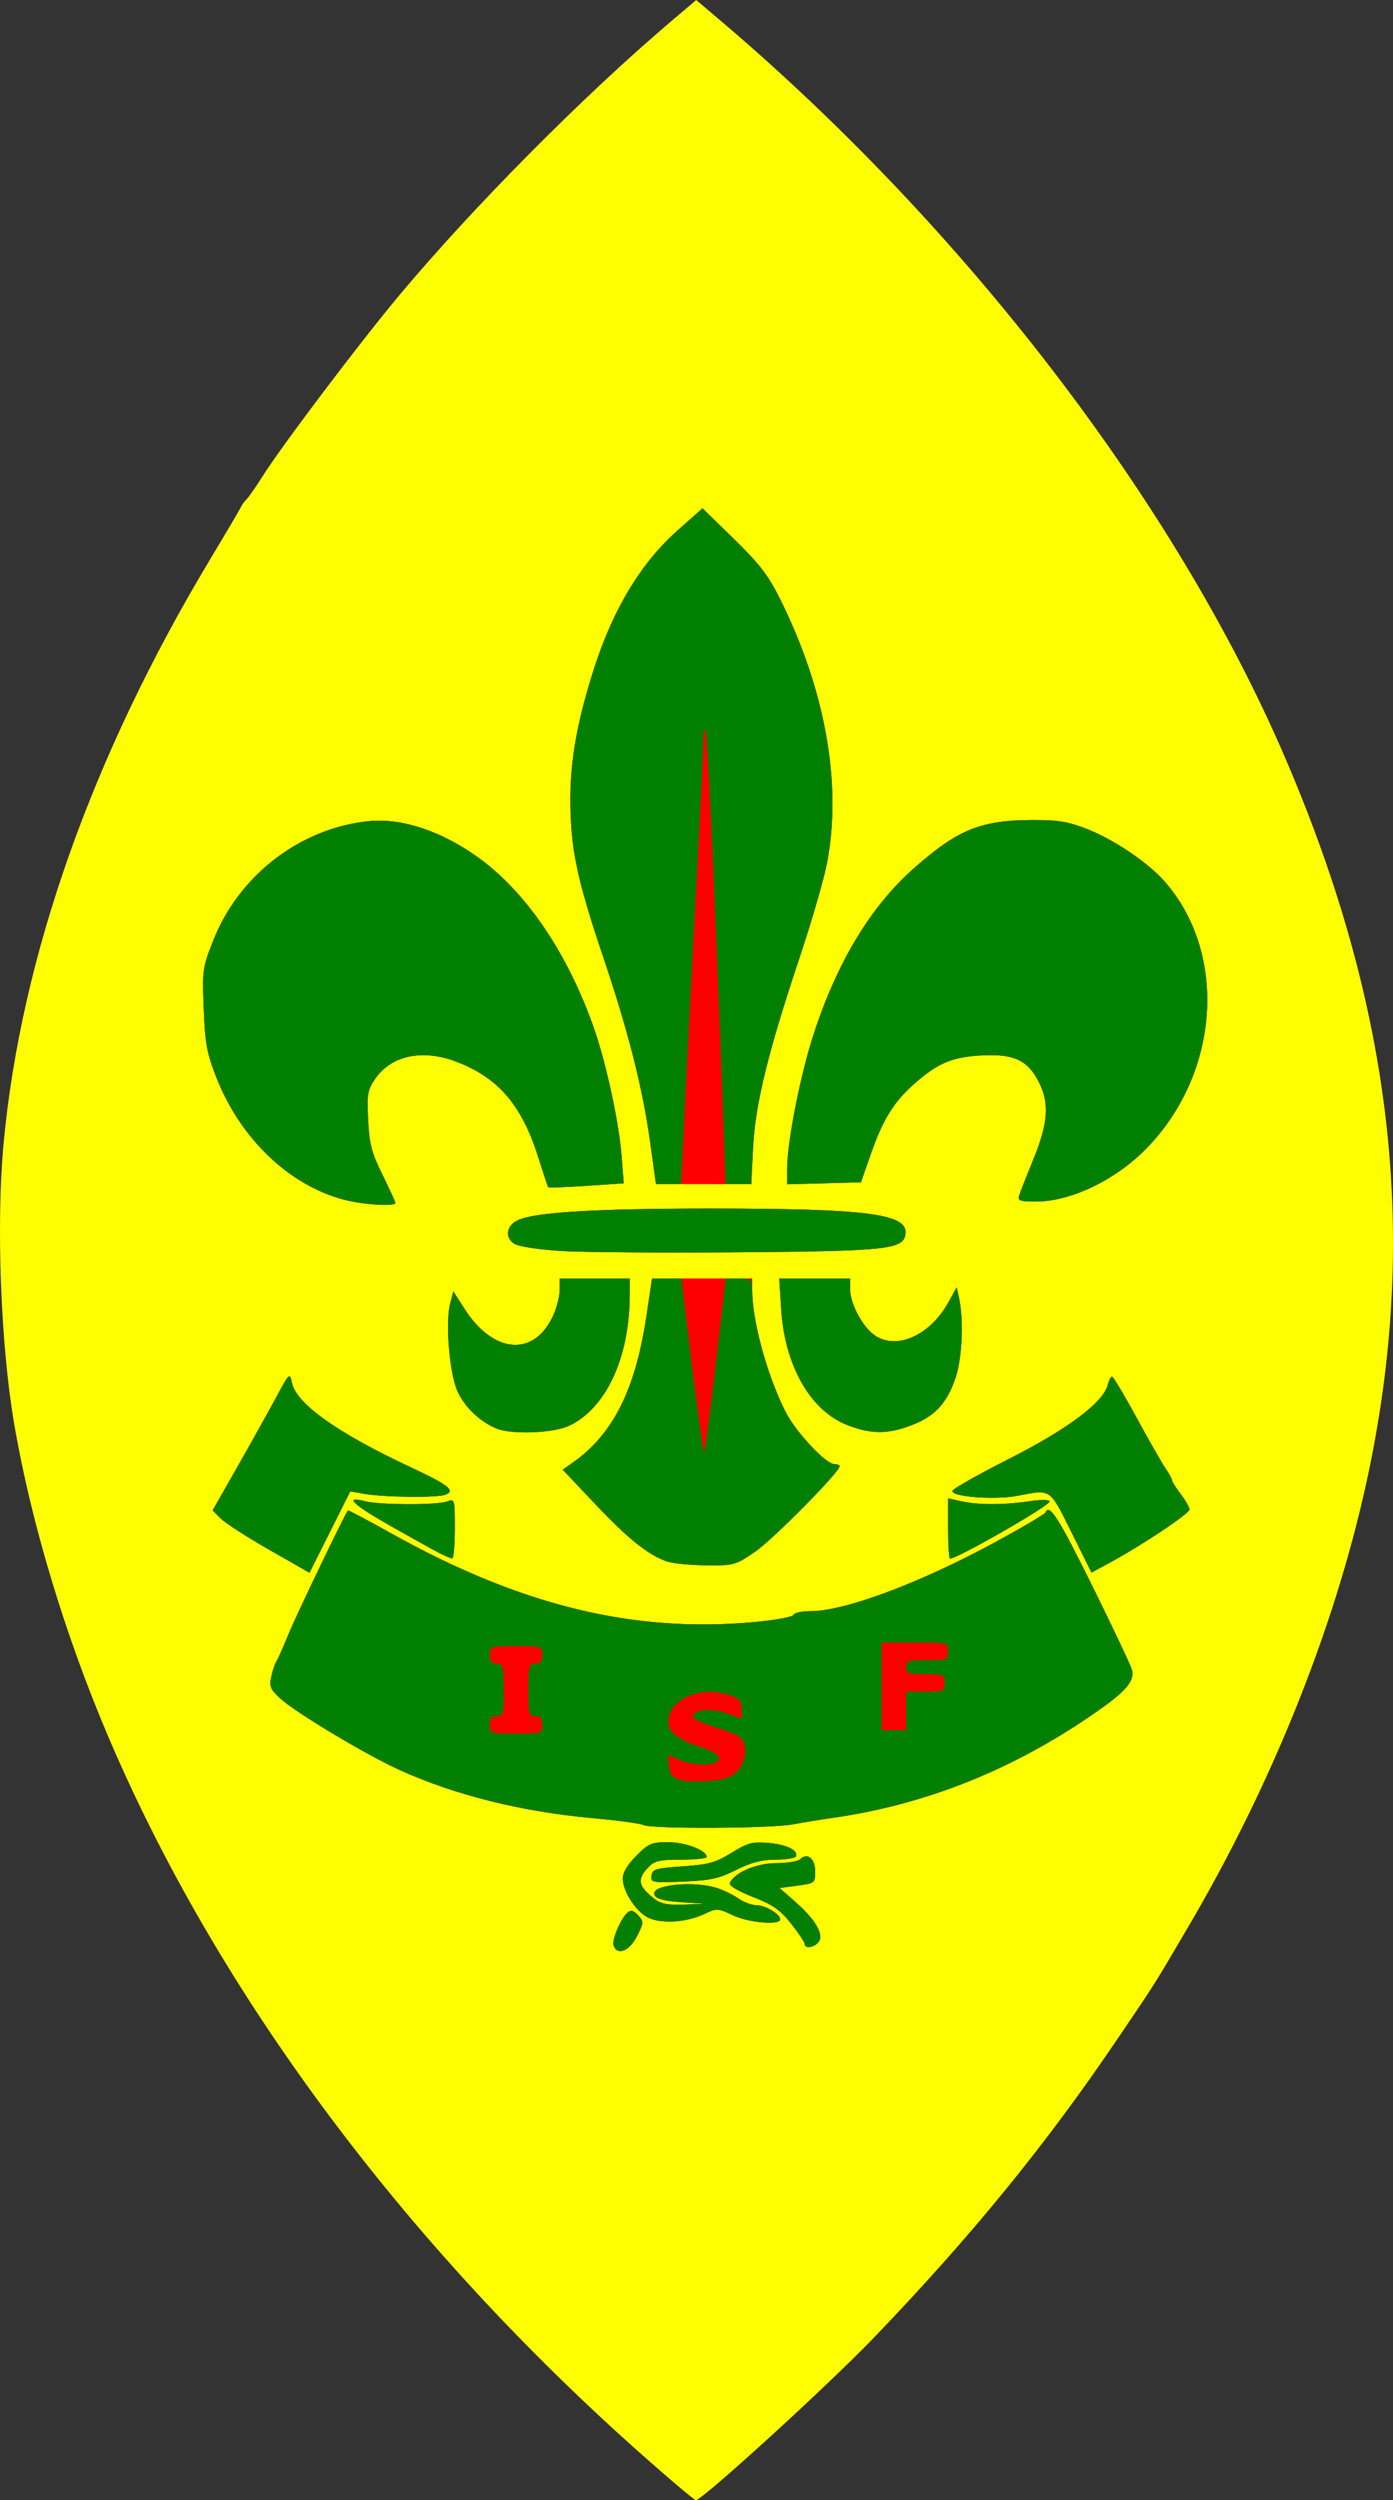
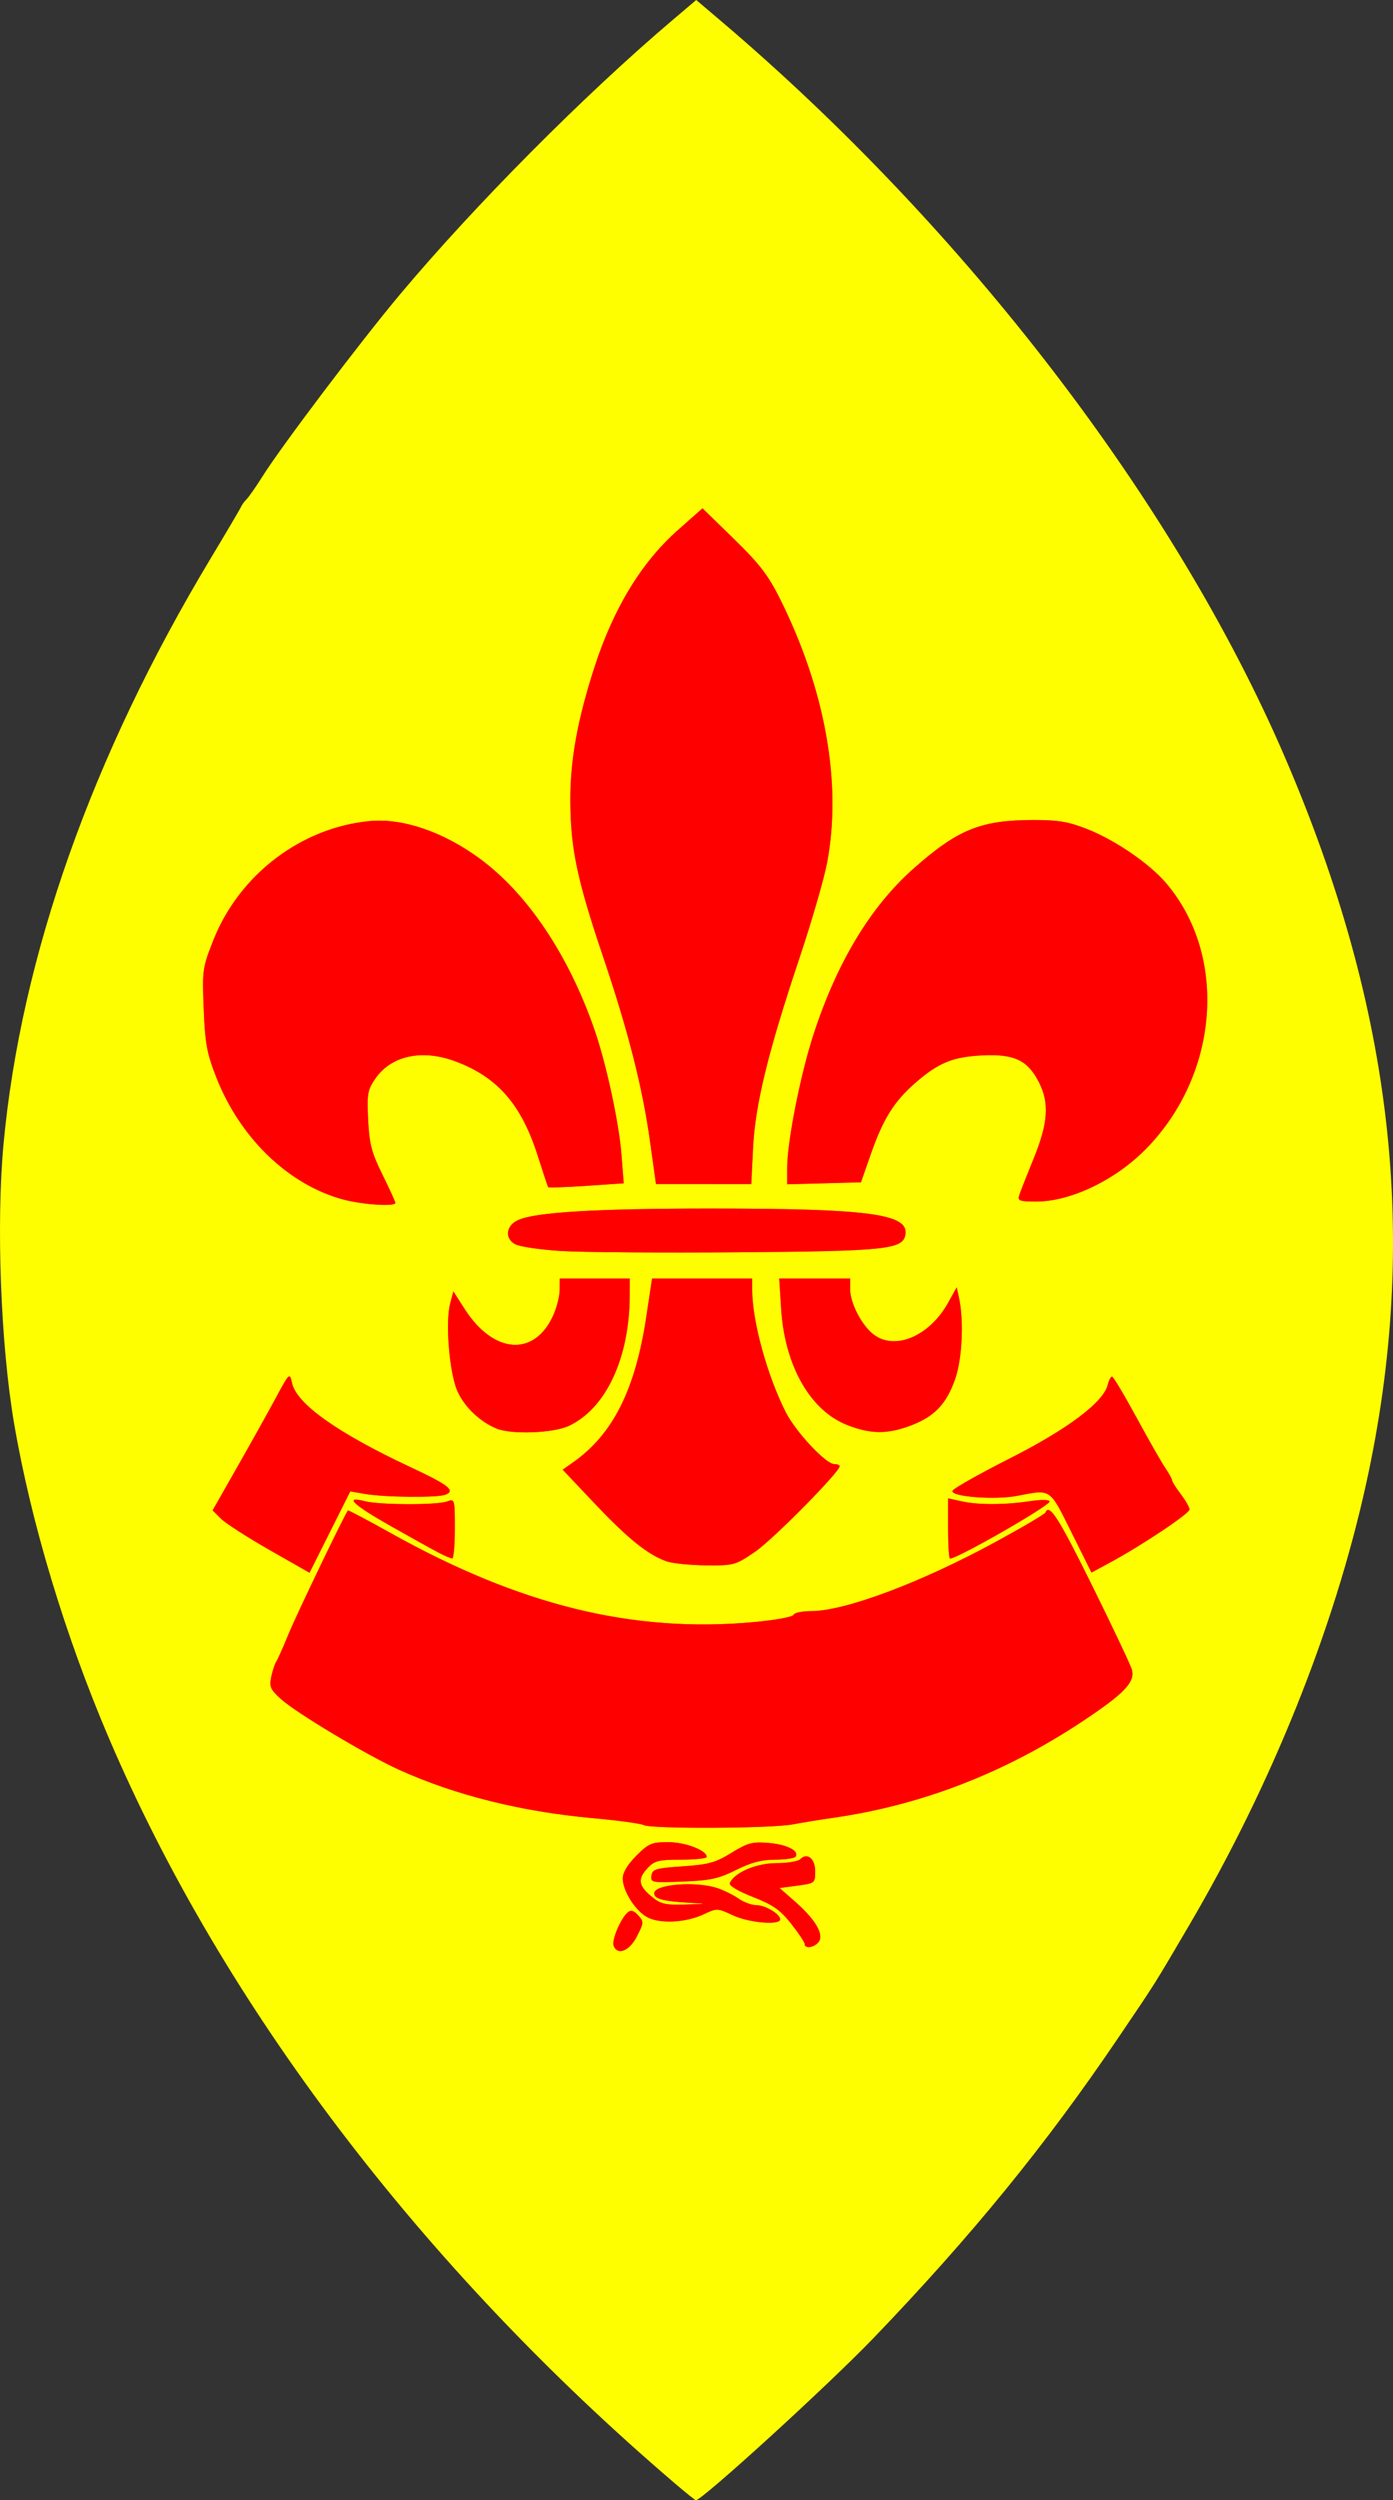
<svg xmlns="http://www.w3.org/2000/svg" xmlns:ns1="http://www.inkscape.org/namespaces/inkscape" xmlns:ns2="http://sodipodi.sourceforge.net/DTD/sodipodi-0.dtd" width="236.113" height="423.527" viewBox="0 0 398.166 714.21" id="svg4415" version="1.1" ns1:version="0.47 r22583" ns2:docname="New document 17">
  <rect x="0" y="0" width="398.166" height="714.21" fill="#333333" stroke="none" />
  <defs id="defs4417">
    <ns1:perspective ns2:type="inkscape:persp3d" ns1:vp_x="0 : 526.18109 : 1" ns1:vp_y="0 : 1000 : 0" ns1:vp_z="744.09448 : 526.18109 : 1" ns1:persp3d-origin="372.04724 : 350.78739 : 1" id="perspective4423" />
    <ns1:perspective id="perspective4493" ns1:persp3d-origin="0.5 : 0.33333333 : 1" ns1:vp_z="1 : 0.5 : 1" ns1:vp_y="0 : 1000 : 0" ns1:vp_x="0 : 0.5 : 1" ns2:type="inkscape:persp3d" />
  </defs>
  <ns2:namedview id="base" pagecolor="#ffffff" bordercolor="#666666" borderopacity="1.0" ns1:pageopacity="0.0" ns1:pageshadow="2" ns1:zoom="1.0921157" ns1:cx="199.08325" ns1:cy="357.10502" ns1:document-units="px" ns1:current-layer="layer1" showgrid="false" ns1:window-width="1280" ns1:window-height="1009" ns1:window-x="0" ns1:window-y="0" ns1:window-maximized="1" />
  <g ns1:label="Layer 1" ns1:groupmode="layer" id="layer1" transform="translate(-158.854,-197.985)">
    <g id="g4499" transform="translate(-17.143,22.857)">
      <path style="fill:#fefe00" d="M 369,884.618 C 296.678,822.879 239.746,747.973 207.123,671.638 194.601,642.337 184.891,610.142 180.047,581.862 c -3.856,-22.509 -5.166,-57.188 -3.025,-80.076 4.995,-53.404 25.279,-110.732 59.061,-166.924 4.629,-7.7 8.602,-14.442 8.828,-14.982 0.226,-0.54 0.94,-1.511 1.587,-2.158 0.647,-0.647 2.69,-3.58 4.54,-6.518 5.501,-8.736 27.936,-38.416 39.186,-51.842 21.361,-25.491 52.758,-57.082 78.026,-78.51 l 6.75,-5.724 6.75,5.724 c 70.113,59.457 130.095,137.65 161.483,210.51 31.129,72.258 38.513,138.099 23.273,207.517 -9.104,41.468 -26.972,85.995 -50.758,126.483 -10.131,17.244 -9.148,15.687 -20.128,31.906 -20.73,30.622 -41.943,56.626 -70.018,85.83 -12.941,13.462 -49.005,46.346 -50.711,46.24 -0.216,-0.013 -2.867,-2.137 -5.892,-4.72 z" id="path4507" />
      <path style="fill:#fe4c4c" d="m 351.388,730.932 c -0.606,-1.579 2.076,-7.881 4.052,-9.52 0.907,-0.753 1.735,-0.514 2.977,0.859 1.632,1.803 1.613,2.113 -0.369,5.996 -2.147,4.209 -5.546,5.569 -6.66,2.665 z M 406,730.452 c 0,-0.501 -1.734,-3.104 -3.853,-5.784 -3.133,-3.964 -5.177,-5.394 -10.943,-7.656 -4.351,-1.707 -6.898,-3.239 -6.592,-3.966 1.255,-2.981 7.559,-5.684 13.257,-5.684 3.152,0 6.24,-0.51 6.863,-1.133 2.01,-2.01 4.267,-0.173 4.267,3.473 0,3.336 -0.1,3.416 -5.088,4.078 l -5.088,0.675 4.622,4.068 c 5.732,5.045 8.192,9.367 6.495,11.411 -1.319,1.589 -3.94,1.934 -3.94,0.518 z m -44.581,-7.454 C 357.894,721.399 354,715.463 354,711.687 c 0,-1.641 1.394,-3.955 3.882,-6.443 3.517,-3.517 4.373,-3.882 9.096,-3.882 4.913,0 11.022,2.336 11.022,4.216 0,0.431 -3.297,0.784 -7.326,0.784 -6.364,0 -7.611,0.304 -9.5,2.314 -2.948,3.138 -2.737,5.035 0.902,8.097 2.705,2.276 3.882,2.567 9.75,2.404 6.545,-0.181 6.567,-0.191 1.173,-0.509 -7.544,-0.445 -10,-1.108 -10,-2.7 0,-2.578 11.954,-3.538 18.101,-1.453 1.87,0.634 4.594,1.984 6.054,3 1.46,1.016 3.722,1.847 5.027,1.847 2.568,0 6.818,2.529 6.818,4.057 0,1.744 -8.967,0.969 -13.515,-1.169 -4.377,-2.058 -4.59,-2.066 -8.239,-0.332 -4.924,2.34 -11.983,2.822 -15.827,1.079 z m 0.786,-12.076 c 0.264,-1.844 1.201,-2.122 8.926,-2.651 7.421,-0.508 9.375,-1.049 13.941,-3.858 4.644,-2.857 5.968,-3.212 10.558,-2.832 5.249,0.435 8.832,2.224 7.8,3.894 -0.301,0.488 -2.933,0.887 -5.849,0.887 -3.865,0 -6.896,0.797 -11.191,2.942 -4.969,2.482 -7.345,2.999 -15.185,3.31 -8.913,0.353 -9.283,0.284 -9,-1.692 z M 360,696.488 c -0.825,-0.447 -7.398,-1.342 -14.606,-1.99 -20.308,-1.823 -39.412,-6.592 -55.3,-13.804 -9.431,-4.281 -29.577,-16.349 -33.92,-20.319 -2.9,-2.651 -3.238,-3.456 -2.635,-6.277 0.381,-1.78 1.006,-3.687 1.391,-4.237 0.384,-0.55 1.99,-4.15 3.569,-8 2.286,-5.575 16.064,-34.229 16.95,-35.249 0.119,-0.137 5.579,2.747 12.134,6.409 37.111,20.732 69.304,28.626 103.895,25.478 6.037,-0.549 11.137,-1.48 11.333,-2.069 0.196,-0.588 2.458,-1.07 5.026,-1.07 9.661,0 31.3,-8.103 52.663,-19.72 7.7,-4.187 14.15,-7.988 14.333,-8.447 1.077,-2.692 3.766,1.524 13.382,20.983 5.893,11.926 10.984,22.687 11.311,23.914 0.949,3.551 -2.151,6.796 -14.027,14.686 -22.219,14.761 -46.017,23.982 -71.25,27.608 -3.712,0.533 -9,1.394 -11.75,1.913 -6.144,1.159 -40.429,1.311 -42.5,0.188 z M 252.982,617.855 c -6.315,-3.602 -12.546,-7.61 -13.847,-8.908 l -2.365,-2.36 7.037,-12.362 c 3.871,-6.799 8.825,-15.677 11.01,-19.728 3.932,-7.291 3.98,-7.335 4.653,-4.269 1.304,5.936 12.996,14.242 33.676,23.923 11.166,5.227 13.128,6.763 10.167,7.957 -2.24,0.903 -17.319,0.758 -23.005,-0.222 l -4.192,-0.722 -5.826,11.62 -5.826,11.62 -11.482,-6.548 z m 229.279,-5 c -6.323,-12.702 -5.756,-12.317 -15.375,-10.443 -6.423,1.251 -19.15,0.291 -18.635,-1.406 0.191,-0.629 7.525,-4.775 16.298,-9.213 16.596,-8.395 26.817,-16.058 28.068,-21.042 0.33,-1.314 0.888,-2.384 1.241,-2.378 0.353,0.006 3.514,5.293 7.024,11.75 3.51,6.457 7.223,12.959 8.25,14.449 1.027,1.49 1.868,3.023 1.868,3.406 0,0.383 1.125,2.171 2.5,3.974 1.375,1.803 2.5,3.768 2.5,4.367 0,1.157 -13.473,10.16 -22.57,15.082 l -5.449,2.948 -5.721,-11.493 z M 366.5,621.135 c -5.336,-1.902 -11.008,-6.459 -20.433,-16.419 l -9.234,-9.757 2.834,-1.987 c 11.523,-8.078 17.926,-20.785 21.091,-41.855 l 1.616,-10.756 14.313,0 14.313,0 1.7e-4,3.25 c 4.7e-4,8.884 4.261,24.412 9.577,34.902 2.865,5.654 11.457,14.848 13.875,14.848 0.851,0 1.548,0.268 1.548,0.597 0,1.663 -19.086,20.969 -24.144,24.421 -5.68,3.877 -6.052,3.98 -14.095,3.903 -4.544,-0.043 -9.611,-0.56 -11.261,-1.148 z m -65,-2.404 c -1.65,-0.853 -7.838,-4.287 -13.75,-7.631 -10.871,-6.147 -13.576,-8.723 -7.5,-7.142 4.188,1.09 20.572,1.15 23.5,0.087 2.222,-0.807 2.25,-0.71 2.25,7.75 0,4.712 -0.338,8.549 -0.75,8.527 -0.412,-0.022 -2.1,-0.738 -3.75,-1.592 z m 145.5,-6.98 0,-8.611 3.75,0.838 c 4.803,1.074 12.207,1.074 19.5,2.5e-4 3.461,-0.509 5.75,-0.479 5.75,0.077 0,1.227 -26.319,16.307 -28.46,16.307 -0.297,0 -0.54,-3.875 -0.54,-8.611 z m -128.97,-28.501 c -4.75,-1.896 -9.284,-6.208 -11.286,-10.733 -2.307,-5.214 -3.494,-19.642 -2.062,-25.067 l 0.9,-3.413 3.24,5.048 c 8.243,12.845 19.902,13.701 25.282,1.857 1.019,-2.243 1.862,-5.541 1.874,-7.329 l 0.022,-3.25 10,0 10,0 -0.008,4.75 c -0.029,17.933 -6.839,32.483 -17.492,37.371 -4.426,2.031 -16.198,2.472 -20.47,0.767 z m 100.255,-0.996 c -10.615,-4.08 -17.967,-16.902 -19.004,-33.141 l -0.559,-8.75 10.139,0 10.139,0 0,3.04 c 0,3.931 3.22,10.202 6.607,12.866 6.09,4.79 16.044,0.62 21.371,-8.952 l 2.478,-4.453 0.654,3 c 1.427,6.548 0.908,17.499 -1.099,23.209 -2.516,7.158 -5.963,10.756 -12.733,13.288 -6.664,2.493 -11.303,2.466 -17.993,-0.106 z M 336.5,532.493 c -6.05,-0.367 -12.04,-1.252 -13.311,-1.967 -2.982,-1.677 -2.56,-5.233 0.811,-6.83 4.822,-2.285 22.218,-3.334 55.211,-3.331 44.881,0.004 56.425,1.521 55.601,7.31 -0.62,4.354 -5.215,4.852 -47.811,5.181 -21.725,0.168 -44.45,0.005 -50.5,-0.362 z m -62.392,-14.712 c -15.611,-4.198 -29.475,-17.529 -36.277,-34.881 -2.709,-6.911 -3.214,-9.649 -3.605,-19.547 -0.439,-11.119 -0.346,-11.786 2.754,-19.631 7.383,-18.684 25.07,-32.167 44.652,-34.039 9.408,-0.9 20.903,2.995 31.369,10.628 13.684,9.98 25.523,27.608 32.945,49.053 3.353,9.689 6.966,26.43 7.692,35.644 l 0.642,8.144 -10.684,0.728 c -5.876,0.401 -10.792,0.561 -10.925,0.356 -0.133,-0.205 -1.456,-4.197 -2.942,-8.872 -4.663,-14.676 -11.45,-22.493 -23.447,-27.008 -9.642,-3.628 -18.523,-1.702 -23.09,5.008 -2.14,3.145 -2.34,4.33 -1.97,11.688 0.349,6.94 0.973,9.324 4.095,15.639 2.025,4.098 3.683,7.726 3.683,8.062 0,1.115 -9.419,0.501 -14.892,-0.971 z m 193.209,-1.168 c 0.302,-0.963 2.155,-5.679 4.117,-10.482 4.154,-10.169 4.555,-15.911 1.526,-21.847 -3.195,-6.263 -6.986,-8.089 -15.96,-7.686 -8.634,0.388 -12.846,2.117 -19.568,8.034 -5.948,5.236 -9.049,10.231 -12.531,20.188 l -2.813,8.043 -10.544,0.284 -10.544,0.284 0,-4.612 c 0,-7.53 3.764,-26.616 7.528,-38.173 6.733,-20.672 16.333,-36.562 28.684,-47.475 12.581,-11.117 19.157,-13.776 34.117,-13.796 7.203,-0.01 10.059,0.474 15.5,2.623 7.936,3.135 17.671,9.796 22.414,15.337 17.74,20.725 15.261,54.545 -5.561,75.858 -8.813,9.021 -21.6,15.17 -31.55,15.171 -4.654,4.3e-4 -5.294,-0.232 -4.817,-1.75 z M 361.774,501.024 c -2.15,-15.371 -6.225,-31.377 -13.392,-52.599 -7.483,-22.159 -9.334,-31.02 -9.36,-44.82 -0.022,-11.458 2.049,-22.868 6.849,-37.742 5.456,-16.905 13.441,-30.051 23.849,-39.263 l 7.076,-6.263 8.994,8.763 c 7.287,7.099 9.786,10.349 13.165,17.117 12.934,25.904 17.726,52.692 13.469,75.285 -0.867,4.598 -4.437,16.91 -7.935,27.36 -8.96,26.77 -12.639,41.835 -13.249,54.25 l -0.503,10.25 -13.619,-5.3e-4 -13.619,-5.3e-4 -1.726,-12.337 z" id="path4505" />
      <path style="fill:#fe0000" d="m 351.388,730.932 c -0.606,-1.579 2.076,-7.881 4.052,-9.52 0.907,-0.753 1.735,-0.514 2.977,0.859 1.632,1.803 1.613,2.113 -0.369,5.996 -2.147,4.209 -5.546,5.569 -6.66,2.665 z M 406,730.452 c 0,-0.501 -1.734,-3.104 -3.853,-5.784 -3.133,-3.964 -5.177,-5.394 -10.943,-7.656 -4.351,-1.707 -6.898,-3.239 -6.592,-3.966 1.255,-2.981 7.559,-5.684 13.257,-5.684 3.152,0 6.24,-0.51 6.863,-1.133 2.01,-2.01 4.267,-0.173 4.267,3.473 0,3.336 -0.1,3.416 -5.088,4.078 l -5.088,0.675 4.622,4.068 c 5.732,5.045 8.192,9.367 6.495,11.411 -1.319,1.589 -3.94,1.934 -3.94,0.518 z m -44.581,-7.454 C 357.894,721.399 354,715.463 354,711.687 c 0,-1.641 1.394,-3.955 3.882,-6.443 3.517,-3.517 4.373,-3.882 9.096,-3.882 4.913,0 11.022,2.336 11.022,4.216 0,0.431 -3.297,0.784 -7.326,0.784 -6.364,0 -7.611,0.304 -9.5,2.314 -2.948,3.138 -2.737,5.035 0.902,8.097 2.705,2.276 3.882,2.567 9.75,2.404 6.545,-0.181 6.567,-0.191 1.173,-0.509 -7.544,-0.445 -10,-1.108 -10,-2.7 0,-2.578 11.954,-3.538 18.101,-1.453 1.87,0.634 4.594,1.984 6.054,3 1.46,1.016 3.722,1.847 5.027,1.847 2.568,0 6.818,2.529 6.818,4.057 0,1.744 -8.967,0.969 -13.515,-1.169 -4.377,-2.058 -4.59,-2.066 -8.239,-0.332 -4.924,2.34 -11.983,2.822 -15.827,1.079 z m 0.786,-12.076 c 0.264,-1.844 1.201,-2.122 8.926,-2.651 7.421,-0.508 9.375,-1.049 13.941,-3.858 4.644,-2.857 5.968,-3.212 10.558,-2.832 5.249,0.435 8.832,2.224 7.8,3.894 -0.301,0.488 -2.933,0.887 -5.849,0.887 -3.865,0 -6.896,0.797 -11.191,2.942 -4.969,2.482 -7.345,2.999 -15.185,3.31 -8.913,0.353 -9.283,0.284 -9,-1.692 z M 360,696.488 c -0.825,-0.447 -7.398,-1.342 -14.606,-1.99 -20.308,-1.823 -39.412,-6.592 -55.3,-13.804 -9.431,-4.281 -29.577,-16.349 -33.92,-20.319 -2.9,-2.651 -3.238,-3.456 -2.635,-6.277 0.381,-1.78 1.006,-3.687 1.391,-4.237 0.384,-0.55 1.99,-4.15 3.569,-8 2.286,-5.575 16.064,-34.229 16.95,-35.249 0.119,-0.137 5.579,2.747 12.134,6.409 37.111,20.732 69.304,28.626 103.895,25.478 6.037,-0.549 11.137,-1.48 11.333,-2.069 0.196,-0.588 2.458,-1.07 5.026,-1.07 9.661,0 31.3,-8.103 52.663,-19.72 7.7,-4.187 14.15,-7.988 14.333,-8.447 1.077,-2.692 3.766,1.524 13.382,20.983 5.893,11.926 10.984,22.687 11.311,23.914 0.949,3.551 -2.151,6.796 -14.027,14.686 -22.219,14.761 -46.017,23.982 -71.25,27.608 -3.712,0.533 -9,1.394 -11.75,1.913 -6.144,1.159 -40.429,1.311 -42.5,0.188 z M 252.982,617.855 c -6.315,-3.602 -12.546,-7.61 -13.847,-8.908 l -2.365,-2.36 7.037,-12.362 c 3.871,-6.799 8.825,-15.677 11.01,-19.728 3.932,-7.291 3.98,-7.335 4.653,-4.269 1.304,5.936 12.996,14.242 33.676,23.923 11.166,5.227 13.128,6.763 10.167,7.957 -2.24,0.903 -17.319,0.758 -23.005,-0.222 l -4.192,-0.722 -5.826,11.62 -5.826,11.62 -11.482,-6.548 z m 229.279,-5 c -6.323,-12.702 -5.756,-12.317 -15.375,-10.443 -6.423,1.251 -19.15,0.291 -18.635,-1.406 0.191,-0.629 7.525,-4.775 16.298,-9.213 16.596,-8.395 26.817,-16.058 28.068,-21.042 0.33,-1.314 0.888,-2.384 1.241,-2.378 0.353,0.006 3.514,5.293 7.024,11.75 3.51,6.457 7.223,12.959 8.25,14.449 1.027,1.49 1.868,3.023 1.868,3.406 0,0.383 1.125,2.171 2.5,3.974 1.375,1.803 2.5,3.768 2.5,4.367 0,1.157 -13.473,10.16 -22.57,15.082 l -5.449,2.948 -5.721,-11.493 z M 366.5,621.135 c -5.336,-1.902 -11.008,-6.459 -20.433,-16.419 l -9.234,-9.757 2.834,-1.987 c 11.523,-8.078 17.926,-20.785 21.091,-41.855 l 1.616,-10.756 14.313,0 14.313,0 1.7e-4,3.25 c 4.7e-4,8.884 4.261,24.412 9.577,34.902 2.865,5.654 11.457,14.848 13.875,14.848 0.851,0 1.548,0.268 1.548,0.597 0,1.663 -19.086,20.969 -24.144,24.421 -5.68,3.877 -6.052,3.98 -14.095,3.903 -4.544,-0.043 -9.611,-0.56 -11.261,-1.148 z m -65,-2.404 c -1.65,-0.853 -7.838,-4.287 -13.75,-7.631 -10.871,-6.147 -13.576,-8.723 -7.5,-7.142 4.188,1.09 20.572,1.15 23.5,0.087 2.222,-0.807 2.25,-0.71 2.25,7.75 0,4.712 -0.338,8.549 -0.75,8.527 -0.412,-0.022 -2.1,-0.738 -3.75,-1.592 z m 145.5,-6.98 0,-8.611 3.75,0.838 c 4.803,1.074 12.207,1.074 19.5,2.5e-4 3.461,-0.509 5.75,-0.479 5.75,0.077 0,1.227 -26.319,16.307 -28.46,16.307 -0.297,0 -0.54,-3.875 -0.54,-8.611 z m -128.97,-28.501 c -4.75,-1.896 -9.284,-6.208 -11.286,-10.733 -2.307,-5.214 -3.494,-19.642 -2.062,-25.067 l 0.9,-3.413 3.24,5.048 c 8.243,12.845 19.902,13.701 25.282,1.857 1.019,-2.243 1.862,-5.541 1.874,-7.329 l 0.022,-3.25 10,0 10,0 -0.008,4.75 c -0.029,17.933 -6.839,32.483 -17.492,37.371 -4.426,2.031 -16.198,2.472 -20.47,0.767 z m 100.255,-0.996 c -10.615,-4.08 -17.967,-16.902 -19.004,-33.141 l -0.559,-8.75 10.139,0 10.139,0 0,3.04 c 0,3.931 3.22,10.202 6.607,12.866 6.09,4.79 16.044,0.62 21.371,-8.952 l 2.478,-4.453 0.654,3 c 1.427,6.548 0.908,17.499 -1.099,23.209 -2.516,7.158 -5.963,10.756 -12.733,13.288 -6.664,2.493 -11.303,2.466 -17.993,-0.106 z M 336.5,532.493 c -6.05,-0.367 -12.04,-1.252 -13.311,-1.967 -2.982,-1.677 -2.56,-5.233 0.811,-6.83 4.822,-2.285 22.218,-3.334 55.211,-3.331 44.881,0.004 56.425,1.521 55.601,7.31 -0.62,4.354 -5.215,4.852 -47.811,5.181 -21.725,0.168 -44.45,0.005 -50.5,-0.362 z m -62.392,-14.712 c -15.611,-4.198 -29.475,-17.529 -36.277,-34.881 -2.709,-6.911 -3.214,-9.649 -3.605,-19.547 -0.439,-11.119 -0.346,-11.786 2.754,-19.631 7.383,-18.684 25.07,-32.167 44.652,-34.039 9.408,-0.9 20.903,2.995 31.369,10.628 13.684,9.98 25.523,27.608 32.945,49.053 3.353,9.689 6.966,26.43 7.692,35.644 l 0.642,8.144 -10.684,0.728 c -5.876,0.401 -10.792,0.561 -10.925,0.356 -0.133,-0.205 -1.456,-4.197 -2.942,-8.872 -4.663,-14.676 -11.45,-22.493 -23.447,-27.008 -9.642,-3.628 -18.523,-1.702 -23.09,5.008 -2.14,3.145 -2.34,4.33 -1.97,11.688 0.349,6.94 0.973,9.324 4.095,15.639 2.025,4.098 3.683,7.726 3.683,8.062 0,1.115 -9.419,0.501 -14.892,-0.971 z m 193.209,-1.168 c 0.302,-0.963 2.155,-5.679 4.117,-10.482 4.154,-10.169 4.555,-15.911 1.526,-21.847 -3.195,-6.263 -6.986,-8.089 -15.96,-7.686 -8.634,0.388 -12.846,2.117 -19.568,8.034 -5.948,5.236 -9.049,10.231 -12.531,20.188 l -2.813,8.043 -10.544,0.284 -10.544,0.284 0,-4.612 c 0,-7.53 3.764,-26.616 7.528,-38.173 6.733,-20.672 16.333,-36.562 28.684,-47.475 12.581,-11.117 19.157,-13.776 34.117,-13.796 7.203,-0.01 10.059,0.474 15.5,2.623 7.936,3.135 17.671,9.796 22.414,15.337 17.74,20.725 15.261,54.545 -5.561,75.858 -8.813,9.021 -21.6,15.17 -31.55,15.171 -4.654,4.3e-4 -5.294,-0.232 -4.817,-1.75 z M 361.774,501.024 c -2.15,-15.371 -6.225,-31.377 -13.392,-52.599 -7.483,-22.159 -9.334,-31.02 -9.36,-44.82 -0.022,-11.458 2.049,-22.868 6.849,-37.742 5.456,-16.905 13.441,-30.051 23.849,-39.263 l 7.076,-6.263 8.994,8.763 c 7.287,7.099 9.786,10.349 13.165,17.117 12.934,25.904 17.726,52.692 13.469,75.285 -0.867,4.598 -4.437,16.91 -7.935,27.36 -8.96,26.77 -12.639,41.835 -13.249,54.25 l -0.503,10.25 -13.619,-5.3e-4 -13.619,-5.3e-4 -1.726,-12.337 z" id="path4503" />
-       <path style="fill:#007f00" d="m 351.388,730.932 c -0.606,-1.579 2.076,-7.881 4.052,-9.52 0.907,-0.753 1.735,-0.514 2.977,0.859 1.632,1.803 1.613,2.113 -0.369,5.996 -2.147,4.209 -5.546,5.569 -6.66,2.665 z M 406,730.452 c 0,-0.501 -1.734,-3.104 -3.853,-5.784 -3.133,-3.964 -5.177,-5.394 -10.943,-7.656 -4.351,-1.707 -6.898,-3.239 -6.592,-3.966 1.255,-2.981 7.559,-5.684 13.257,-5.684 3.152,0 6.24,-0.51 6.863,-1.133 2.01,-2.01 4.267,-0.173 4.267,3.473 0,3.336 -0.1,3.416 -5.088,4.078 l -5.088,0.675 4.622,4.068 c 5.732,5.045 8.192,9.367 6.495,11.411 -1.319,1.589 -3.94,1.934 -3.94,0.518 z m -44.581,-7.454 C 357.894,721.399 354,715.463 354,711.687 c 0,-1.641 1.394,-3.955 3.882,-6.443 3.517,-3.517 4.373,-3.882 9.096,-3.882 4.913,0 11.022,2.336 11.022,4.216 0,0.431 -3.297,0.784 -7.326,0.784 -6.364,0 -7.611,0.304 -9.5,2.314 -2.948,3.138 -2.737,5.035 0.902,8.097 2.705,2.276 3.882,2.567 9.75,2.404 6.545,-0.181 6.567,-0.191 1.173,-0.509 -7.544,-0.445 -10,-1.108 -10,-2.7 0,-2.578 11.954,-3.538 18.101,-1.453 1.87,0.634 4.594,1.984 6.054,3 1.46,1.016 3.722,1.847 5.027,1.847 2.568,0 6.818,2.529 6.818,4.057 0,1.744 -8.967,0.969 -13.515,-1.169 -4.377,-2.058 -4.59,-2.066 -8.239,-0.332 -4.924,2.34 -11.983,2.822 -15.827,1.079 z m 0.786,-12.076 c 0.264,-1.844 1.201,-2.122 8.926,-2.651 7.421,-0.508 9.375,-1.049 13.941,-3.858 4.644,-2.857 5.968,-3.212 10.558,-2.832 5.249,0.435 8.832,2.224 7.8,3.894 -0.301,0.488 -2.933,0.887 -5.849,0.887 -3.865,0 -6.896,0.797 -11.191,2.942 -4.969,2.482 -7.345,2.999 -15.185,3.31 -8.913,0.353 -9.283,0.284 -9,-1.692 z M 360,696.488 c -0.825,-0.447 -7.398,-1.342 -14.606,-1.99 -20.308,-1.823 -39.412,-6.592 -55.3,-13.804 -9.431,-4.281 -29.577,-16.349 -33.92,-20.319 -2.9,-2.651 -3.238,-3.456 -2.635,-6.277 0.381,-1.78 1.006,-3.687 1.391,-4.237 0.384,-0.55 1.99,-4.15 3.569,-8 2.286,-5.575 16.064,-34.229 16.95,-35.249 0.119,-0.137 5.579,2.747 12.134,6.409 37.111,20.732 69.304,28.626 103.895,25.478 6.037,-0.549 11.137,-1.48 11.333,-2.069 0.196,-0.588 2.458,-1.07 5.026,-1.07 9.661,0 31.3,-8.103 52.663,-19.72 7.7,-4.187 14.15,-7.988 14.333,-8.447 1.077,-2.692 3.766,1.524 13.382,20.983 5.893,11.926 10.984,22.687 11.311,23.914 0.949,3.551 -2.151,6.796 -14.027,14.686 -22.219,14.761 -46.017,23.982 -71.25,27.608 -3.712,0.533 -9,1.394 -11.75,1.913 -6.144,1.159 -40.429,1.311 -42.5,0.188 z m 26.594,-15.214 c 2.755,-2.588 3.268,-7.952 0.944,-9.881 -0.804,-0.668 -4.035,-1.978 -7.18,-2.911 -3.144,-0.933 -5.893,-2.226 -6.108,-2.872 -0.688,-2.063 4.909,-2.675 9.47,-1.036 l 4.281,1.539 0,-2.778 c 0,-2.217 -0.636,-3 -3.149,-3.876 C 376.234,656.456 367,660.43 367,667.141 c 0,2.76 2.94,5.018 9.102,6.992 3.363,1.077 5.398,2.295 5.398,3.229 0,2.131 -6.436,2.471 -10.963,0.58 l -3.66,-1.529 0.311,3.185 c 0.382,3.904 2.81,4.842 11.155,4.31 4.348,-0.278 6.46,-0.952 8.25,-2.634 z M 331,667.862 c 0,-1.833 -0.533,-2.5 -2,-2.5 -1.822,0 -2,-0.667 -2,-7.5 0,-6.833 0.178,-7.5 2,-7.5 1.467,0 2,-0.667 2,-2.5 0,-2.444 -0.167,-2.5 -7.5,-2.5 -7.333,0 -7.5,0.056 -7.5,2.5 0,1.833 0.533,2.5 2,2.5 1.822,0 2,0.667 2,7.5 0,6.833 -0.178,7.5 -2,7.5 -1.467,0 -2,0.667 -2,2.5 0,2.444 0.167,2.5 7.5,2.5 7.333,0 7.5,-0.056 7.5,-2.5 z m 104,-4 0,-5.5 5.5,0 c 5.2,0 5.5,-0.136 5.5,-2.5 0,-2.364 -0.3,-2.5 -5.5,-2.5 -4.833,0 -5.5,-0.242 -5.5,-2 0,-1.778 0.667,-2 6,-2 5.733,0 6,-0.111 6,-2.5 0,-2.491 -0.033,-2.5 -9.5,-2.5 l -9.5,0 0,12.5 0,12.5 3.5,0 3.5,0 0,-5.5 z M 252.982,617.855 c -6.315,-3.602 -12.546,-7.61 -13.847,-8.908 l -2.365,-2.36 7.037,-12.362 c 3.871,-6.799 8.825,-15.677 11.01,-19.728 3.932,-7.291 3.98,-7.335 4.653,-4.269 1.304,5.936 12.996,14.242 33.676,23.923 11.166,5.227 13.128,6.763 10.167,7.957 -2.24,0.903 -17.319,0.758 -23.005,-0.222 l -4.192,-0.722 -5.826,11.62 -5.826,11.62 -11.482,-6.548 z m 229.279,-5 c -6.323,-12.702 -5.756,-12.317 -15.375,-10.443 -6.423,1.251 -19.15,0.291 -18.635,-1.406 0.191,-0.629 7.525,-4.775 16.298,-9.213 16.596,-8.395 26.817,-16.058 28.068,-21.042 0.33,-1.314 0.888,-2.384 1.241,-2.378 0.353,0.006 3.514,5.293 7.024,11.75 3.51,6.457 7.223,12.959 8.25,14.449 1.027,1.49 1.868,3.023 1.868,3.406 0,0.383 1.125,2.171 2.5,3.974 1.375,1.803 2.5,3.768 2.5,4.367 0,1.157 -13.473,10.16 -22.57,15.082 l -5.449,2.948 -5.721,-11.493 z M 366.5,621.135 c -5.336,-1.902 -11.008,-6.459 -20.433,-16.419 l -9.234,-9.757 2.834,-1.987 c 11.523,-8.078 17.926,-20.785 21.091,-41.855 l 1.616,-10.756 4.2,0 4.2,0 1.218,10.25 c 2.567,21.598 4.879,38.956 5.237,39.314 0.205,0.205 1.687,-10.863 3.293,-24.595 l 2.92,-24.968 3.778,0 c 3.596,0 3.778,0.157 3.778,3.25 4.7e-4,8.884 4.261,24.412 9.577,34.902 2.865,5.654 11.457,14.848 13.875,14.848 0.851,0 1.548,0.268 1.548,0.597 0,1.663 -19.086,20.969 -24.144,24.421 -5.68,3.877 -6.052,3.98 -14.095,3.903 -4.544,-0.043 -9.611,-0.56 -11.261,-1.148 z m -65,-2.404 c -1.65,-0.853 -7.838,-4.287 -13.75,-7.631 -10.871,-6.147 -13.576,-8.723 -7.5,-7.142 4.188,1.09 20.572,1.15 23.5,0.087 2.222,-0.807 2.25,-0.71 2.25,7.75 0,4.712 -0.338,8.549 -0.75,8.527 -0.412,-0.022 -2.1,-0.738 -3.75,-1.592 z m 145.5,-6.98 0,-8.611 3.75,0.838 c 4.803,1.074 12.207,1.074 19.5,2.5e-4 3.461,-0.509 5.75,-0.479 5.75,0.077 0,1.227 -26.319,16.307 -28.46,16.307 -0.297,0 -0.54,-3.875 -0.54,-8.611 z m -128.97,-28.501 c -4.75,-1.896 -9.284,-6.208 -11.286,-10.733 -2.307,-5.214 -3.494,-19.642 -2.062,-25.067 l 0.9,-3.413 3.24,5.048 c 8.243,12.845 19.902,13.701 25.282,1.857 1.019,-2.243 1.862,-5.541 1.874,-7.329 l 0.022,-3.25 10,0 10,0 -0.008,4.75 c -0.029,17.933 -6.839,32.483 -17.492,37.371 -4.426,2.031 -16.198,2.472 -20.47,0.767 z m 100.255,-0.996 c -10.615,-4.08 -17.967,-16.902 -19.004,-33.141 l -0.559,-8.75 10.139,0 10.139,0 0,3.04 c 0,3.931 3.22,10.202 6.607,12.866 6.09,4.79 16.044,0.62 21.371,-8.952 l 2.478,-4.453 0.654,3 c 1.427,6.548 0.908,17.499 -1.099,23.209 -2.516,7.158 -5.963,10.756 -12.733,13.288 -6.664,2.493 -11.303,2.466 -17.993,-0.106 z M 336.5,532.493 c -6.05,-0.367 -12.04,-1.252 -13.311,-1.967 -2.982,-1.677 -2.56,-5.233 0.811,-6.83 4.822,-2.285 22.218,-3.334 55.211,-3.331 44.881,0.004 56.425,1.521 55.601,7.31 -0.62,4.354 -5.215,4.852 -47.811,5.181 -21.725,0.168 -44.45,0.005 -50.5,-0.362 z m -62.392,-14.712 c -15.611,-4.198 -29.475,-17.529 -36.277,-34.881 -2.709,-6.911 -3.214,-9.649 -3.605,-19.547 -0.439,-11.119 -0.346,-11.786 2.754,-19.631 7.383,-18.684 25.07,-32.167 44.652,-34.039 9.408,-0.9 20.903,2.995 31.369,10.628 13.684,9.98 25.523,27.608 32.945,49.053 3.353,9.689 6.966,26.43 7.692,35.644 l 0.642,8.144 -10.684,0.728 c -5.876,0.401 -10.792,0.561 -10.925,0.356 -0.133,-0.205 -1.456,-4.197 -2.942,-8.872 -4.663,-14.676 -11.45,-22.493 -23.447,-27.008 -9.642,-3.628 -18.523,-1.702 -23.09,5.008 -2.14,3.145 -2.34,4.33 -1.97,11.688 0.349,6.94 0.973,9.324 4.095,15.639 2.025,4.098 3.683,7.726 3.683,8.062 0,1.115 -9.419,0.501 -14.892,-0.971 z m 193.209,-1.168 c 0.302,-0.963 2.155,-5.679 4.117,-10.482 4.154,-10.169 4.555,-15.911 1.526,-21.847 -3.195,-6.263 -6.986,-8.089 -15.96,-7.686 -8.634,0.388 -12.846,2.117 -19.568,8.034 -5.948,5.236 -9.049,10.231 -12.531,20.188 l -2.813,8.043 -10.544,0.284 -10.544,0.284 0,-4.612 c 0,-7.53 3.764,-26.616 7.528,-38.173 6.733,-20.672 16.333,-36.562 28.684,-47.475 12.581,-11.117 19.157,-13.776 34.117,-13.796 7.203,-0.01 10.059,0.474 15.5,2.623 7.936,3.135 17.671,9.796 22.414,15.337 17.74,20.725 15.261,54.545 -5.561,75.858 -8.813,9.021 -21.6,15.17 -31.55,15.171 -4.654,4.3e-4 -5.294,-0.232 -4.817,-1.75 z M 361.774,501.024 c -2.15,-15.371 -6.225,-31.377 -13.392,-52.599 -7.483,-22.159 -9.334,-31.02 -9.36,-44.82 -0.022,-11.458 2.049,-22.868 6.849,-37.742 5.456,-16.905 13.441,-30.051 23.849,-39.263 l 7.076,-6.263 8.994,8.763 c 7.287,7.099 9.786,10.349 13.165,17.117 12.934,25.904 17.726,52.692 13.469,75.285 -0.867,4.598 -4.437,16.91 -7.935,27.36 -8.96,26.77 -12.639,41.835 -13.249,54.25 l -0.503,10.25 -3.67,0 -3.67,0 -1.223,-32.75 c -2.071,-55.443 -4.018,-96.427 -4.61,-97.019 -0.311,-0.311 -0.565,1.183 -0.565,3.32 0,3.61 -0.462,12.914 -2.974,59.949 -0.529,9.9 -1.504,28.913 -2.166,42.25 l -1.205,24.25 -3.577,-5.3e-4 -3.577,-5.3e-4 -1.726,-12.337 z" id="path4501" />
    </g>
  </g>
</svg>